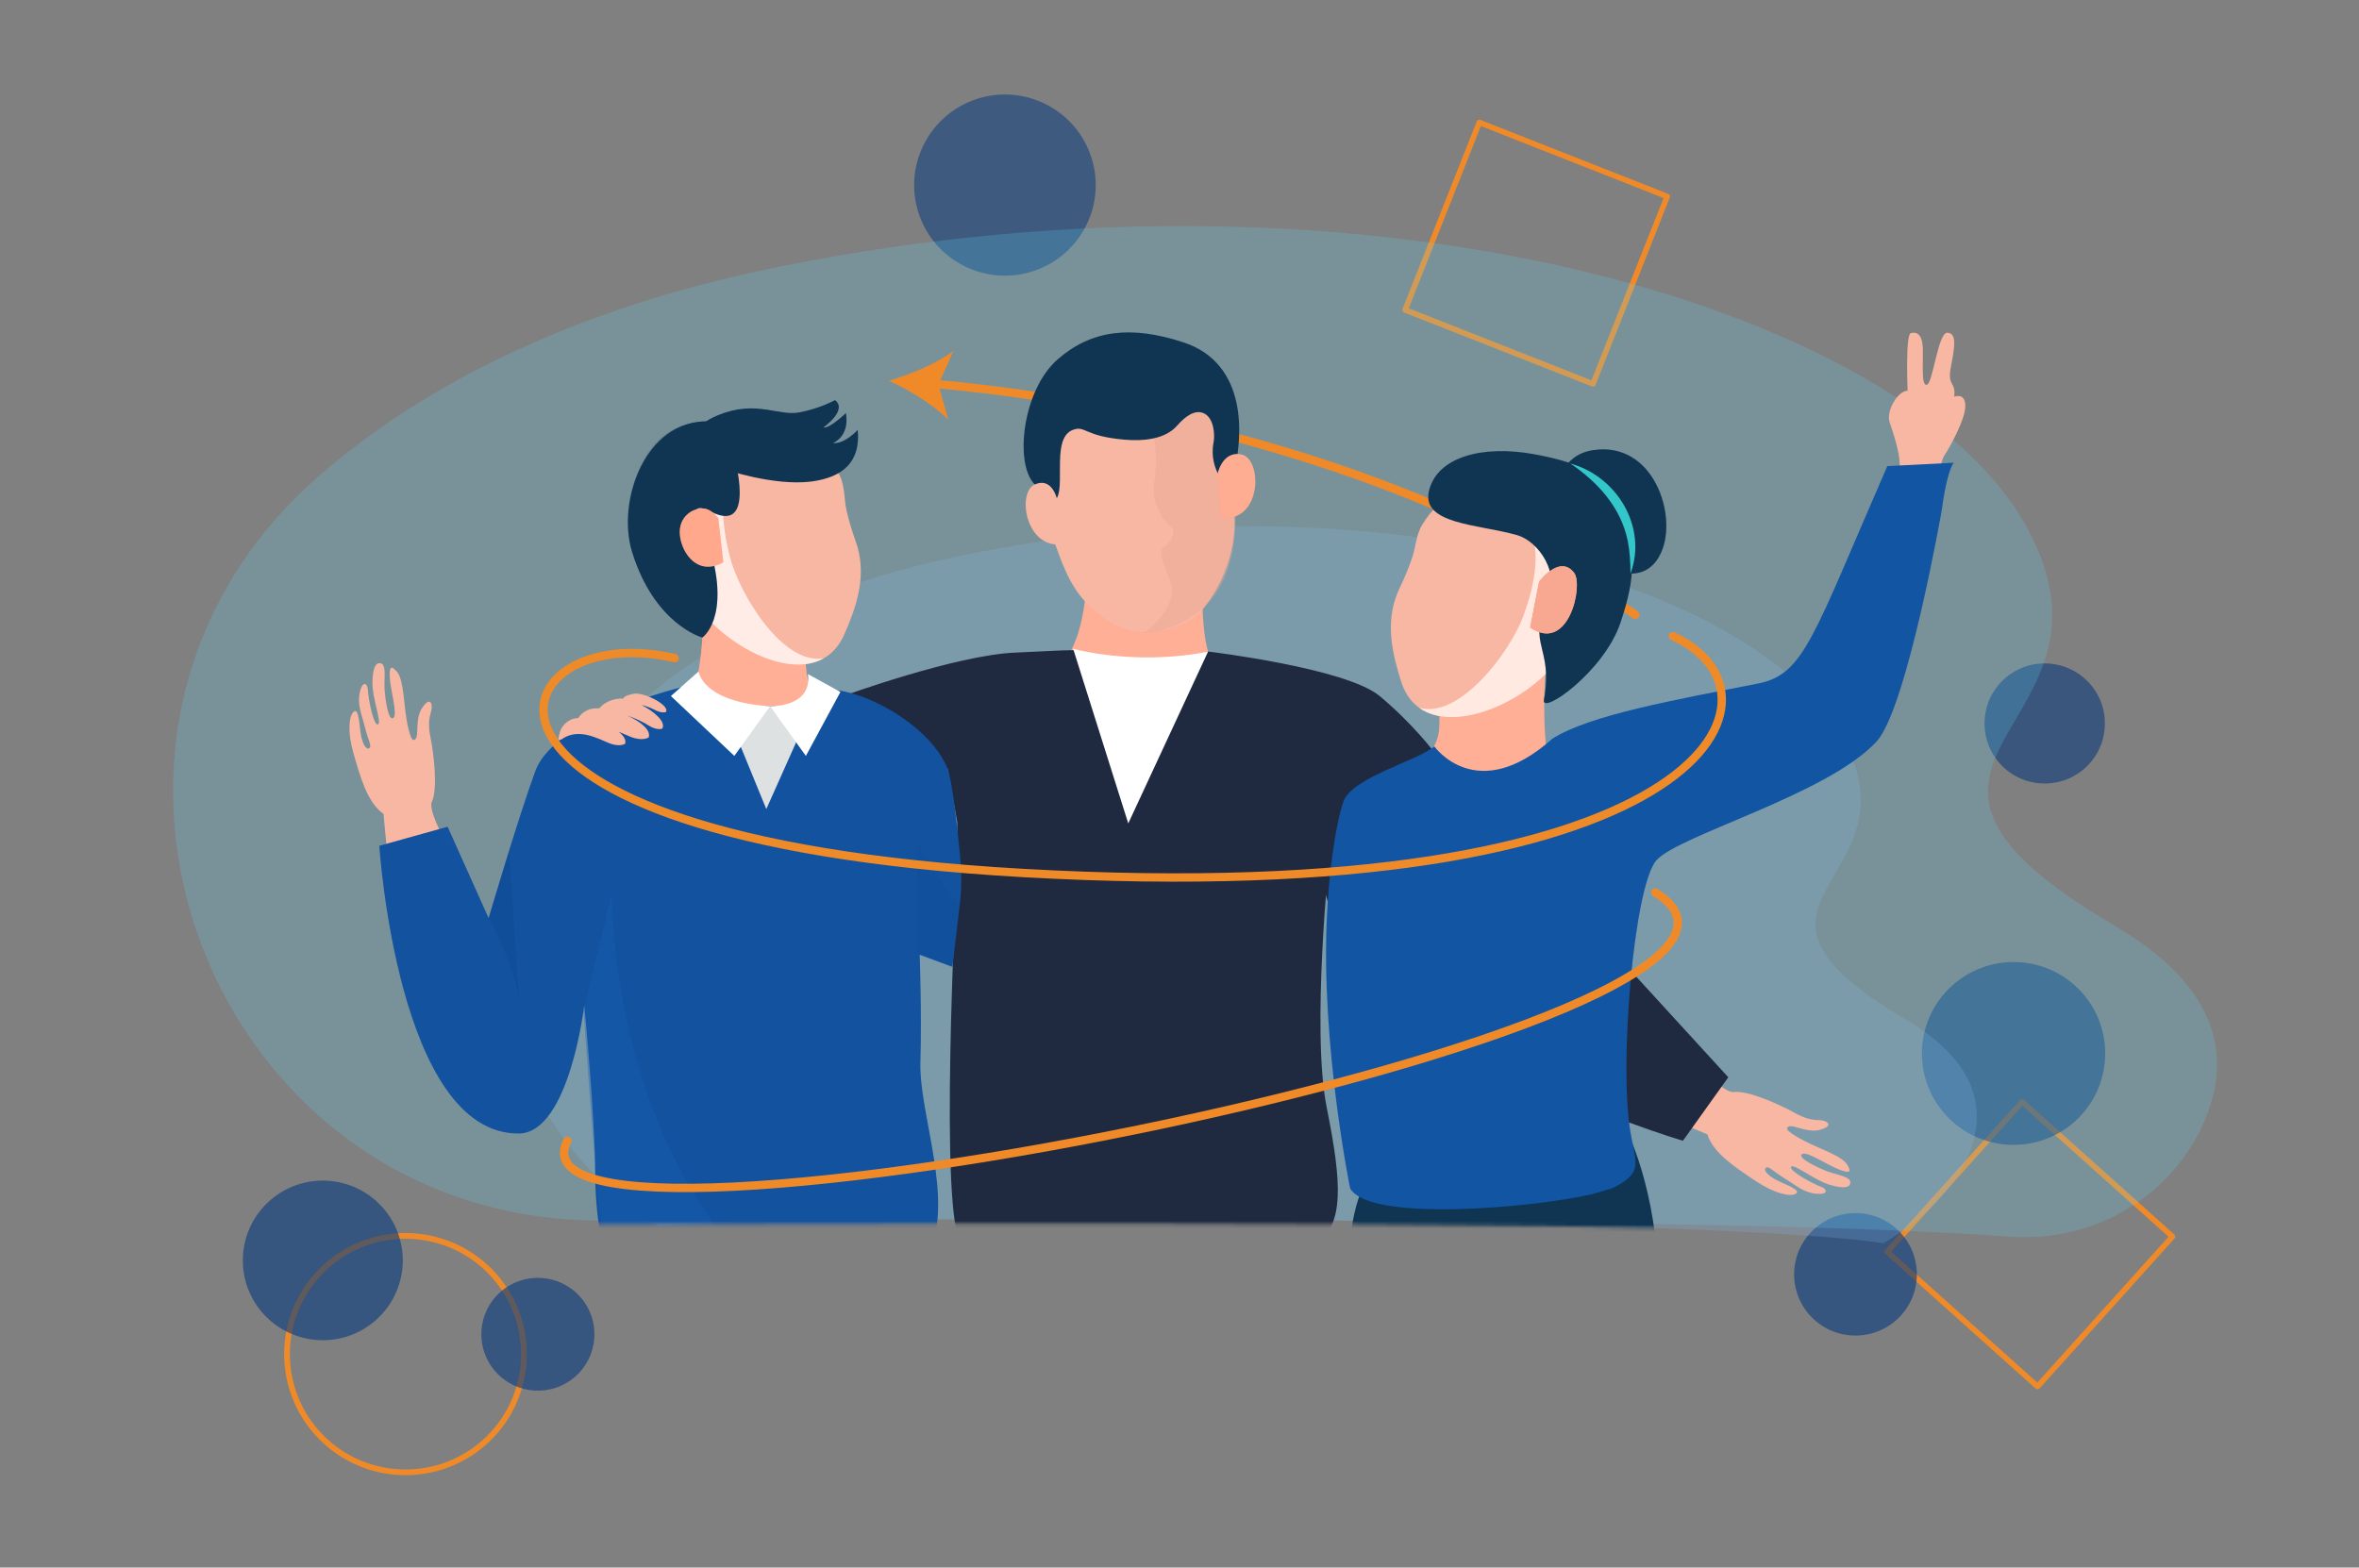
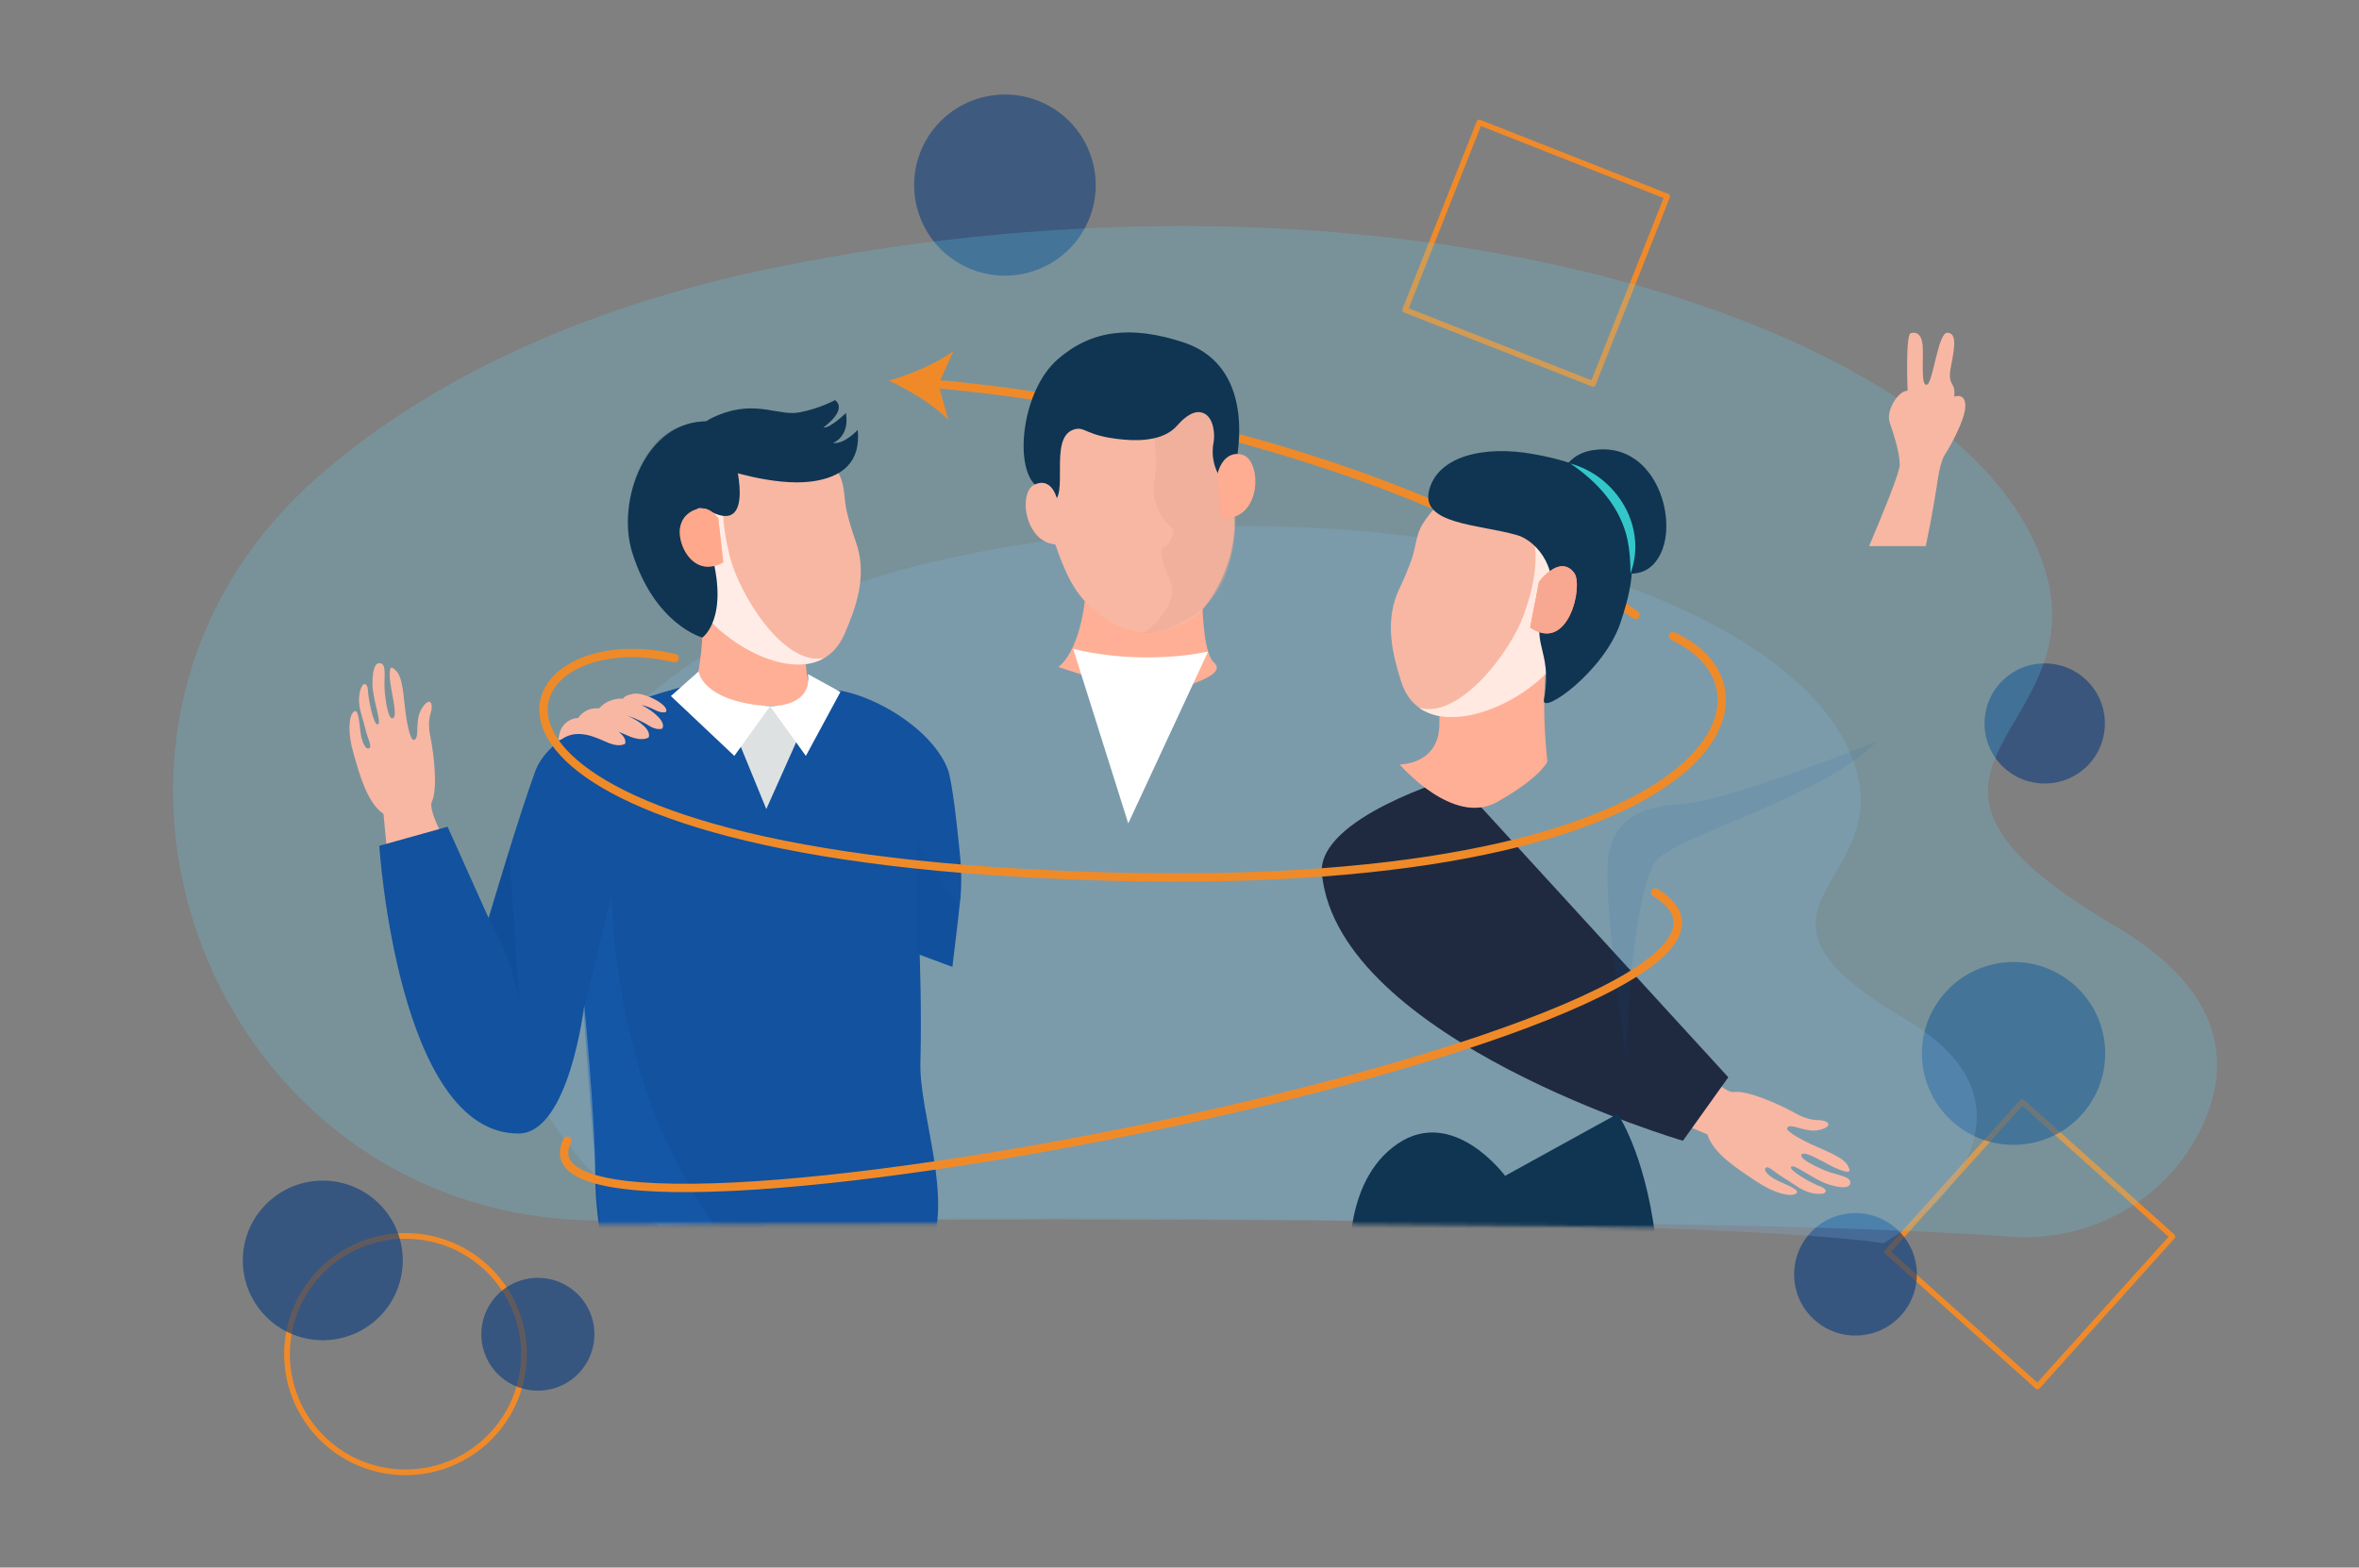
<svg xmlns="http://www.w3.org/2000/svg" width="650" height="432" viewBox="0 0 650 432" fill="none">
  <rect x="0" y="0" width="650" height="432" fill="#808080" stroke="none" />
  <mask id="mask0_499_1885" style="mask-type:luminance" maskUnits="userSpaceOnUse" x="0" y="0" width="650" height="432">
    <path d="M650 0.15H0V431.7H650V0.15Z" fill="white" />
  </mask>
  <g mask="url(#mask0_499_1885)">
    <path d="M459.378 54.143L407.614 33.743L387.171 85.398L438.935 105.798L459.378 54.143Z" stroke="#F08A29" stroke-width="1.53" stroke-linecap="round" stroke-linejoin="round" />
    <path d="M598.601 340.778L557.19 303.674L520.008 344.998L561.419 382.102L598.601 340.778Z" stroke="#F08A29" stroke-width="1.53" stroke-linecap="round" stroke-linejoin="round" />
    <path opacity="0.61" d="M499.968 363.745C493.02 357.523 492.446 346.85 498.681 339.916C504.916 332.983 515.612 332.41 522.56 338.632C529.508 344.854 530.082 355.527 523.847 362.461C517.612 369.394 506.916 369.967 499.968 363.745Z" fill="#073B7F" />
    <path opacity="0.54" d="M537.952 309.067C527.578 299.773 526.717 283.832 536.03 273.48C545.344 263.127 561.318 262.268 571.693 271.562C582.067 280.856 582.928 296.797 573.614 307.149C564.301 317.502 548.326 318.361 537.952 309.067Z" fill="#073B7F" />
    <path opacity="0.54" d="M264.654 72.773C252.61 66.031 248.323 50.81 255.088 38.792C261.845 26.773 277.098 22.495 289.142 29.246C301.186 35.989 305.473 51.209 298.708 63.228C291.951 75.247 276.698 79.525 264.654 72.773Z" fill="#073B7F" />
    <path opacity="0.54" d="M575.997 188.603C581.962 195.545 581.154 205.993 574.197 211.946C567.24 217.899 556.77 217.092 550.805 210.15C544.839 203.208 545.648 192.76 552.605 186.807C559.562 180.854 570.032 181.661 575.997 188.603Z" fill="#00327B" />
    <path d="M87.23 394.707C75.316 381.204 76.62 360.621 90.151 348.724C103.682 336.835 124.309 338.137 136.232 351.64C148.145 365.142 146.841 385.725 133.31 397.623C119.779 409.511 99.152 408.209 87.23 394.707Z" stroke="#F08A29" stroke-width="1.57" stroke-linecap="round" stroke-linejoin="round" />
    <path opacity="0.61" d="M136.51 377.976C130.823 371.529 131.449 361.706 137.91 356.03C144.371 350.355 154.215 350.98 159.902 357.428C165.589 363.875 164.963 373.698 158.502 379.373C152.041 385.049 142.197 384.424 136.51 377.976Z" fill="#073B7F" />
    <path opacity="0.61" d="M72.403 361.888C64.359 352.776 65.246 338.875 74.377 330.848C83.508 322.821 97.439 323.706 105.482 332.818C113.526 341.929 112.639 355.831 103.508 363.858C94.378 371.885 80.447 371 72.403 361.888Z" fill="#073B7F" />
  </g>
  <g style="mix-blend-mode:multiply" opacity="0.2">
    <path d="M165.841 336.358C279.524 336.089 478.95 335.265 553.813 340.801C575.319 342.398 596.033 331.334 605.885 312.191C606.616 310.768 607.277 309.336 607.859 307.878C614.807 290.583 611.024 271.805 582.684 255.135C502.664 208.059 589.641 201.984 558.327 145.05C526.204 86.632 379.772 39.824 213.661 73.719C158.754 84.922 116.944 105.757 87.691 131.348C6.27 202.574 57.568 336.618 165.85 336.358H165.841Z" fill="#5FDDFF" />
  </g>
  <g style="mix-blend-mode:multiply" opacity="0.21">
    <path d="M181.694 337.938C222.409 333.72 476.15 335.673 518.934 342.624C530.343 335.933 538.709 327.498 542.561 317.918C547.448 305.743 544.796 292.527 524.838 280.786C468.506 247.646 529.734 243.377 507.69 203.295C485.072 162.171 381.998 129.222 265.054 153.085C129.866 180.672 107.413 291.208 181.686 337.938H181.694Z" fill="#84BDF1" />
  </g>
  <mask id="mask1_499_1885" style="mask-type:luminance" maskUnits="userSpaceOnUse" x="43" y="47" width="572" height="296">
    <path d="M163.52 337.4C278.82 337.122 481.08 336.289 556.996 341.912C578.815 343.526 599.815 334.05 609.807 314.629C610.546 313.189 611.216 311.731 611.807 310.256C618.851 292.709 615.025 273.671 586.276 256.758C505.116 209.013 570.388 210.393 561.57 145.111C544.665 19.892 380.476 38.393 212.009 72.774C156.328 84.133 113.918 105.263 84.247 131.226C1.678 203.451 53.706 337.66 163.52 337.4Z" fill="white" />
  </mask>
  <g mask="url(#mask1_499_1885)">
    <path d="M256.984 105.74C289.386 108.578 380.702 120.657 450.583 169.426" stroke="#F08A29" stroke-width="2.3" stroke-linecap="round" stroke-linejoin="round" />
    <path d="M244.949 104.916C250.454 107.441 257.21 111.545 261.28 115.667L258.567 105.94L262.715 96.733C258.071 100.195 250.775 103.241 244.949 104.907V104.916Z" fill="#F08A29" />
    <path d="M458.792 282.982C467.514 294.124 475.193 301.292 477.671 300.953C481.619 300.407 490.585 304.503 494.463 306.672C495.611 307.314 498.185 308.685 500.985 308.677C503.385 308.677 504.977 309.978 502.646 310.95C500.316 311.922 498.785 311.757 494.907 310.638C493.02 310.091 492.637 310.464 492.42 310.889C492.037 311.636 495.776 313.935 500.533 316.001C505.446 318.135 508.246 319.489 509.125 321.199C509.803 322.518 510.316 323.602 507.003 322.405C503.69 321.207 497.742 317.077 496.498 318.066C495.255 319.055 500.151 321.468 503.133 322.665C506.116 323.863 510.125 324.201 509.829 326.032C509.629 327.29 508.09 327.681 504.02 326.466C499.951 325.251 494.22 320.53 493.516 321.572C492.811 322.613 499.751 326.37 501.638 327.004C503.585 327.663 503.89 329.338 500.368 328.965C496.846 328.592 494.95 326.691 491.724 324.739C488.498 322.778 487.341 321.216 486.55 321.849C485.767 322.465 487.167 324.184 490.307 325.598C493.446 327.013 496.272 328.184 494.742 329.017C493.211 329.85 488.907 328.904 483.854 325.52C478.802 322.136 472.054 317.91 470.454 312.616C470.454 312.616 466.358 310.994 448.609 303.132C406.121 284.31 456.149 279.598 458.801 282.991L458.792 282.982Z" fill="#F8B7A3" />
    <path d="M400.625 214.263L476.219 296.884L463.714 314.378C463.714 314.378 368.771 286.592 364.241 240.808C362.71 225.379 400.625 214.255 400.625 214.255V214.263Z" fill="#1F2A41" />
    <path d="M130.423 244.358C122.431 232.686 117.909 223.219 118.987 220.954C120.701 217.361 119.509 207.59 118.622 203.251C118.361 201.967 117.831 199.104 118.683 196.448C119.413 194.166 118.648 192.257 117.013 194.175C115.379 196.101 115.074 197.602 114.961 201.629C114.909 203.59 114.439 203.842 113.97 203.92C113.144 204.058 112.074 199.806 111.544 194.652C110.996 189.332 110.544 186.261 109.187 184.907C108.135 183.857 107.256 183.05 107.396 186.564C107.535 190.079 109.683 196.995 108.361 197.871C107.039 198.748 106.222 193.368 105.978 190.166C105.735 186.963 106.63 183.05 104.796 182.772C103.535 182.581 102.7 183.926 102.622 188.17C102.543 192.413 105.317 199.286 104.109 199.642C102.9 199.997 101.421 192.266 101.378 190.278C101.335 188.222 99.83 187.432 99.126 190.894C98.421 194.357 99.647 196.743 100.543 200.396C101.439 204.058 102.578 205.629 101.735 206.193C100.908 206.749 99.691 204.9 99.291 201.481C98.891 198.071 98.63 195.025 97.378 196.231C96.126 197.437 95.717 201.82 97.413 207.642C99.108 213.474 101.108 221.171 105.674 224.295C105.674 224.295 105.978 228.677 108.109 247.942C113.205 294.055 132.866 247.898 130.431 244.358H130.423Z" fill="#F8B7A3" />
    <path d="M331.735 147.159C331.735 147.159 329.474 178.155 334.561 182.668C339.648 187.18 316.126 191.814 316.126 191.814L291.594 183.805C291.594 183.805 300.16 178.806 299.542 151.576C299.325 142.074 331.735 147.159 331.735 147.159Z" fill="#FFAF95" />
-     <path d="M232.331 191.814C232.331 191.814 263.376 180.516 279.777 179.848C285.785 179.605 292.681 179.162 295.673 179.179C300.83 179.205 304.308 182.763 304.308 182.763C304.308 182.763 317.265 186.616 332.892 179.553C332.892 179.553 370.858 184.082 380.146 191.814C389.433 199.546 395.399 207.564 395.399 207.564L378.389 238.873L366.336 235.619C366.336 235.619 361.275 283.78 365.554 305.153C369.832 326.501 370.345 337.443 362.571 342.832C342.553 356.708 270.037 346.902 265.089 342.832C258.48 337.391 263.585 241.841 263.585 241.841L263.776 226.62L261.141 211.964" fill="#1F2A41" />
    <path d="M396.973 176.411C396.973 176.411 396.625 194.478 396.616 199.511C396.599 210.792 385.694 210.68 385.694 210.68C385.694 210.68 400.373 227.835 412.512 221.006C424.643 214.177 426.365 209.838 426.365 209.838C426.365 209.838 423.53 188.074 428 172.784C430.191 165.304 396.973 176.411 396.973 176.411Z" fill="#FF8B65" />
    <path opacity="0.41" d="M396.973 176.411C396.973 176.411 396.625 194.478 396.616 199.511C396.599 210.792 385.694 210.68 385.694 210.68C385.694 210.68 400.373 227.835 412.512 221.006C424.643 214.177 426.365 209.838 426.365 209.838C426.365 209.838 423.53 188.074 428 172.784C430.191 165.304 396.973 176.411 396.973 176.411Z" fill="#FFE4DB" />
    <path d="M337.292 131.435C336.379 129.56 335.387 127.721 334.831 125.716C334.066 122.939 336.17 119.538 334.796 116.943C333.37 114.244 331.396 111.797 329.37 109.524C325.239 104.89 319.526 100.542 313.1 100.117C312.386 100.074 311.665 100.074 310.952 100.134L310.778 100.152C309.36 100.273 307.943 100.499 306.551 100.811L305.395 101.072C298.551 102.616 293.794 108.352 290.846 114.383C289.333 117.464 288.212 120.735 287.429 124.076C287.003 125.898 286.707 127.695 286.951 129.569C287.246 131.825 290.151 133.665 290.029 135.973C289.899 138.334 289.168 140.633 289.212 143.002C289.255 145.475 290.029 147.922 290.846 150.231C293.221 156.939 295.603 163.074 300.986 167.673C302.438 168.914 303.96 170.068 305.534 171.144C309.23 173.669 314.143 174.693 319.03 173.921L320.161 173.747C325.048 172.975 329.413 170.493 332.153 166.961C338.77 158.414 342.344 145.814 338.761 134.906C338.37 133.717 337.84 132.58 337.292 131.452V131.435Z" fill="#F8B7A3" />
    <path opacity="0.41" d="M339.292 131.122C338.379 129.248 337.388 127.408 336.831 125.404C336.066 122.627 336.161 119.538 334.787 116.943C333.361 114.244 331.387 111.797 329.361 109.524C325.231 104.89 319.517 100.542 313.091 100.117C312.378 100.074 311.656 100.074 310.943 100.134L310.769 100.152C310.36 100.186 309.96 100.291 309.552 100.343C312.352 104.621 320.691 117.906 318.004 133.075C317.291 137.101 318.865 139.713 319.778 141.727C320.439 143.184 322.239 144.937 323.257 145.848C323.744 146.291 322.604 150.014 320.622 150.777C318.395 151.628 322.283 159.516 322.717 160.948C324.483 166.727 316.613 174.025 314.726 174.459C321.7 174.45 328.761 170.259 332.153 166.953C344.057 155.333 339.848 132.251 339.301 131.122H339.292Z" fill="#E4A691" />
    <path d="M523.465 128.111C523.465 130.151 518.908 141.327 515.012 150.508H530.63C532.474 141.796 533.639 134.082 533.639 134.082C533.639 134.082 534.404 127.608 535.804 125.447C537.204 123.287 541.526 115.668 541.526 111.867C541.526 108.066 538.465 109.324 538.465 109.324C538.969 104.881 536.439 106.782 537.578 100.942C538.726 95.102 539.109 91.804 536.561 91.7C534.013 91.596 532.613 105.515 530.96 106.027C529.308 106.539 529.943 100.056 529.813 95.995C529.682 91.934 528.03 91.422 526.508 91.804C524.978 92.186 525.621 107.675 525.621 107.675C522.951 107.675 519.638 113.264 520.656 116.31C521.673 119.356 523.456 124.562 523.456 128.12L523.465 128.111Z" fill="#F8B7A3" />
    <path d="M385.529 162.353C385.32 162.796 385.12 163.247 384.937 163.707C381.755 171.803 383.572 180.047 386.12 187.953C392.685 208.328 426.2 192.517 431.87 177.01C438.226 159.629 433.896 143.219 420.191 136.615C411.695 132.519 400.642 130.871 391.998 144.408C390.146 147.306 390.129 150.838 389.016 154.005C388.007 156.878 386.842 159.603 385.529 162.336V162.353Z" fill="#F8B7A3" />
    <g style="mix-blend-mode:multiply">
      <path d="M420.182 136.624C416.826 135.01 413.078 133.795 409.234 133.726C409.512 133.856 409.799 133.969 410.069 134.107C423.774 140.702 426.095 152.409 419.739 169.79C416.112 179.7 402.121 198.244 391.042 195.059C402.59 203.329 427.087 190.07 431.852 177.027C438.209 159.646 433.878 143.228 420.173 136.633L420.182 136.624Z" fill="#FFE9E1" />
    </g>
    <path d="M429.4 133.96C429.4 133.96 429.922 125.43 438.983 124.05C455.592 121.525 462.323 142.013 457.723 152.235C452.836 163.1 440.983 155.489 440.983 155.489L429.391 133.96H429.4Z" fill="#0F3552" />
    <g style="mix-blend-mode:multiply" opacity="0.16">
      <path d="M429.4 133.96C429.4 133.96 429.922 125.43 438.983 124.05C455.592 121.525 462.323 142.013 457.723 152.235C452.836 163.1 440.983 155.489 440.983 155.489L429.391 133.96H429.4Z" fill="#0F3552" />
    </g>
    <path d="M417.947 147.454C407.303 144.443 391.494 144.503 393.755 135.218C396.016 125.933 408.443 122.549 422.747 125.178C437.052 127.807 441.531 131.009 446.044 141.527C450.566 152.044 451.027 158.067 446.505 171.595C441.983 185.124 424.608 197.238 425.417 192.847C428.061 178.546 420.817 177.348 426.174 166.519C430.356 158.075 423.878 149.12 417.947 147.445V147.454Z" fill="#0F3552" />
    <g style="mix-blend-mode:multiply" opacity="0.16">
      <path d="M430.261 126.896L431.556 128.328C431.556 128.328 440.992 155.489 424.217 175.335C424.678 179.804 427.139 183.562 425.417 192.856C424.608 197.238 441.983 185.132 446.505 171.604C451.027 158.075 450.557 152.062 446.044 141.536C442.435 133.136 438.852 129.404 430.261 126.896Z" fill="#0F3552" />
    </g>
    <path d="M222.365 177.123C222.365 177.123 219.731 192.526 228.766 193.654C237.801 194.782 238.557 211.313 238.557 211.313L226.505 221.084H195.251L189.225 196.57L191.86 188.395C191.86 188.395 194.869 174.494 192.99 166.606C191.112 158.718 222.365 177.123 222.365 177.123Z" fill="#FF8B65" />
    <path d="M222.365 177.123C222.365 177.123 219.731 192.526 228.766 193.654C237.801 194.782 238.557 211.313 238.557 211.313L226.505 221.084H195.251L189.225 196.57L191.86 188.395C191.86 188.395 194.869 174.494 192.99 166.606C191.112 158.718 222.365 177.123 222.365 177.123Z" fill="#FFAF95" />
    <path d="M331.466 113.802C329.257 112.96 326.752 114.539 324.361 117.273C321.082 121.03 315.221 121.655 309.56 121.143C298.708 120.163 299.082 117.229 295.699 118.436C288.846 120.874 294.829 137.327 289.716 138.429C288.072 138.785 289.377 137.743 285.116 133.509C279.437 127.868 281.698 107.493 291.473 98.989C300.734 90.936 311.647 89.6 326.083 94.346C343.492 100.065 343.518 119.946 338.753 134.88C338.753 134.88 332.874 129.691 334.387 121.933C334.805 119.798 334.5 114.939 331.457 113.784L331.466 113.802Z" fill="#0F3552" />
    <path d="M235.87 149.476C236.036 149.944 236.183 150.413 236.323 150.89C238.636 159.273 235.975 167.291 232.618 174.884C223.957 194.461 192.286 175.248 188.269 159.238C183.764 141.293 189.79 125.421 204.113 120.284C212.991 117.099 224.157 116.613 231.331 130.975C232.87 134.047 232.522 137.57 233.288 140.833C233.983 143.801 234.862 146.629 235.879 149.484L235.87 149.476Z" fill="#F8B7A3" />
    <g style="mix-blend-mode:multiply">
      <path d="M204.095 120.275C207.6 119.017 211.461 118.201 215.287 118.531C215 118.627 214.704 118.722 214.417 118.818C200.104 123.955 196.556 135.349 201.069 153.294C203.634 163.525 215.617 183.423 226.966 181.41C214.609 188.43 191.642 172.689 188.26 159.221C183.755 141.275 189.782 125.395 204.104 120.267L204.095 120.275Z" fill="#FFECE7" />
    </g>
    <path d="M335.405 130.914C335.405 130.914 336.692 123.981 342.214 125.3C347.736 126.61 347.927 143.67 336.509 142.82" fill="#FF8B65" />
    <path d="M191.86 188.395C191.86 188.395 207.608 199.737 224.774 191.814C224.774 191.814 226.192 188.239 236.14 191.51C246.088 194.782 257.61 202.861 261.132 211.972C262.419 215.296 263.828 228.486 264.567 236.183C264.924 239.854 264.958 243.542 264.68 247.221L262.437 266.451L253.41 263.127C253.41 263.127 253.993 278.574 253.61 292.848C253.236 307.123 263.028 330.64 255.871 345.374H166.633C166.633 345.374 163.998 337.191 163.998 322.908C163.998 308.624 160.989 277.064 160.989 277.064C160.989 277.064 156.85 312.304 142.919 312.382C109.63 312.581 104.509 233.094 104.509 233.094L123.335 227.835L134.632 253.009C134.632 253.009 142.727 225.518 147.484 212.545C153.311 196.656 191.869 188.378 191.869 188.378L191.86 188.395Z" fill="#12529E" />
    <g style="mix-blend-mode:multiply">
      <path d="M252.715 232.278L252.749 262.468L261.976 266.425C261.976 266.425 265.706 250.97 263.585 248.497C258.819 242.943 252.723 232.287 252.723 232.287L252.715 232.278Z" fill="#0C408E" fill-opacity="0.1" />
    </g>
    <path opacity="0.41" d="M335.405 130.914C335.405 130.914 336.692 123.981 342.214 125.3C347.736 126.61 347.927 143.67 336.509 142.82" fill="#FFDED3" />
    <path d="M414.712 324.045L445.722 306.958C445.722 306.958 453.07 317.476 456.053 340.402C458.305 357.688 372.067 349.627 372.067 349.627C372.067 349.627 369.658 325.746 385.068 315.228C400.477 304.711 414.721 324.045 414.721 324.045H414.712Z" fill="#0F3552" />
-     <path d="M484.289 188.395C461.61 192.864 437.974 197.03 427.722 203.59C406.869 222.212 395.199 205.681 395.199 205.681C390.677 209.69 372.398 214.229 370.137 220.989C367.876 227.749 366.18 240.713 365.615 252.549C363.919 288.041 372.015 327.507 372.015 327.507C377.424 336.827 421.826 332.913 438.522 329.139C442.018 328.123 444.122 327.507 444.122 327.507L445.227 326.969C452.705 322.969 450.74 320.478 449.27 312.087C446.027 293.612 450.209 244.019 456.427 237.06C462.636 230.109 503.499 219.027 517.056 204.371C525.456 195.294 535.091 140.295 535.091 140.295C535.091 140.295 536.222 130.715 538.291 127.521L520.03 128.458C499.359 175.813 497.194 185.853 484.298 188.395H484.289Z" fill="#1255A3" />
    <path d="M291.481 138.438C291.481 138.438 290.325 131.235 285.125 133.517C279.924 135.8 282.82 152.608 293.89 149.727" fill="#F8B7A3" />
    <path d="M221.887 198.921L211.148 222.967L200.521 197.029L212.191 194.626L221.887 198.921Z" fill="#DEE1E2" />
    <path d="M310.882 226.924L332.883 179.553C332.883 179.553 315.682 183.666 295.699 178.806L310.882 226.924Z" fill="white" />
    <path d="M192.486 185.037C192.486 185.037 193.364 193.463 212.191 194.626L202.339 208.319L184.86 191.823L192.486 185.046V185.037Z" fill="white" />
    <path d="M222.583 185.749C222.583 185.749 224.774 194.279 212.2 194.626L222.052 208.319L231.575 190.695L222.583 185.757V185.749Z" fill="white" />
    <path d="M199.295 129.231C199.295 129.231 213.156 134.03 223.539 132.702C232.34 131.574 237.192 127.165 236.34 118.47C236.34 118.47 232.722 122.462 229.522 122.089C229.522 122.089 234.201 120.397 233.088 113.819C233.088 113.819 228.583 118.193 226.887 117.794C226.887 117.794 233.662 113.073 230.088 110.253C230.088 110.253 226.131 112.509 220.296 113.637C214.461 114.765 208.382 110.114 197.895 114.392C190.782 117.29 190.112 121.126 189.234 128.111C188.355 135.088 199.295 129.248 199.295 129.248V129.231Z" fill="#0F3552" />
    <path d="M202.26 125.656C202.26 125.656 208.565 147.541 195.851 140.989C186.877 136.364 195.199 149.606 195.669 151.203C201.269 170.363 193.538 175.691 193.538 175.691C193.538 175.691 180.416 172.237 174.172 152.14C169.876 138.316 177.659 115.633 195.286 116.101C212.904 116.57 202.26 125.647 202.26 125.647V125.656Z" fill="#0F3552" />
    <g style="mix-blend-mode:multiply" opacity="0.16">
      <path d="M193.164 146.074C192.051 143.636 194.938 141.813 195.851 140.998C190.442 140.139 181.529 125.812 188.286 117.281C177.181 119.954 169.963 138.62 174.172 152.157C180.425 172.263 193.538 175.708 193.538 175.708C193.538 175.708 199.086 171.881 197.373 159.047C195.451 154.431 194.095 150.118 193.164 146.074Z" fill="#0F3552" />
    </g>
    <g style="mix-blend-mode:multiply" opacity="0.54">
      <path d="M134.623 253.027C134.623 253.027 143.258 268.508 143.258 279.277L140.327 234.213L134.614 253.027H134.623Z" fill="#011558" fill-opacity="0.1" />
    </g>
    <g style="mix-blend-mode:multiply" opacity="0.36">
      <path d="M168.615 245.963L160.806 278.53C160.806 278.53 164.476 333.278 166.624 345.383C168.215 354.365 209.226 352.247 203.199 345.383C167.642 304.884 168.607 245.963 168.607 245.963H168.615Z" fill="#1861B7" />
    </g>
    <path d="M172.25 204.961C172.25 204.961 170.807 206.002 167.772 204.779C164.737 203.555 159.354 200.431 154.702 203.772L153.832 203.937C153.832 203.937 154.128 201.064 155.224 199.988C155.667 199.372 156.345 198.782 157.389 198.296C157.911 198.053 158.572 197.923 159.311 197.888C159.798 197.09 160.58 196.309 161.928 195.676C162.746 195.294 163.859 195.164 165.111 195.216C166.085 194.096 167.807 192.76 170.72 192.526C171.007 192.5 171.329 192.526 171.668 192.552C171.903 192.074 172.624 191.562 174.503 191.198C177.459 190.625 184.747 194.435 183.46 196.24C183.46 196.24 182.373 196.648 180.529 195.693C179.546 195.181 178.285 194.652 176.755 194.279C180.312 196.11 183.538 198.956 182.494 200.787C182.494 200.787 181.068 201.446 178.642 199.884C177.529 199.164 175.329 198.036 172.842 197.203C176.52 198.843 179.425 201.203 178.738 203.225C178.738 203.225 177.103 204.405 173.668 203.017C172.763 202.652 171.668 202.141 170.459 201.655C171.824 202.731 172.598 203.902 172.242 204.969L172.25 204.961Z" fill="#F8B7A3" />
    <path d="M424.078 160.34C424.078 160.34 429.748 152.608 433.748 157.876C436.339 161.295 432.2 180.212 421.634 172.914" fill="#FF8B65" />
    <path d="M421.634 172.923C432.2 180.221 436.339 161.303 433.748 157.884C429.756 152.617 424.078 160.349 424.078 160.349" fill="#F8A790" />
    <path d="M197.912 142.803C197.912 142.803 196.269 140.659 194.582 140.251C191.59 139.531 186.738 141.987 187.347 147.584C187.895 152.574 192.338 158.882 199.295 154.951" fill="#FF8B65" />
    <path opacity="0.41" d="M197.912 142.803C197.912 142.803 196.269 140.659 194.582 140.251C191.59 139.531 186.738 141.987 187.347 147.584C187.895 152.574 192.338 158.882 199.295 154.951" fill="#FFD1C2" />
    <g style="mix-blend-mode:multiply">
      <path d="M442.87 240.826C442.87 255.482 448.148 293.057 448.148 293.057C448.296 271.05 451.801 242.24 456.418 237.068C462.627 230.117 503.49 219.036 517.047 204.379C517.047 204.379 476.376 220.728 463.575 221.57C450.775 222.412 442.861 226.169 442.861 240.826H442.87Z" fill="#1255A3" fill-opacity="0.1" />
    </g>
    <path d="M456.097 245.963C515.012 281.967 134.631 357.688 156.319 314.378" stroke="#F08A29" stroke-width="2.3" stroke-linecap="round" stroke-linejoin="round" />
    <path d="M460.966 175.327C496.881 191.814 468.549 251.126 281.881 240.583C112.1 230.994 137.319 169.973 185.886 181.375" stroke="#EF8A29" stroke-width="2.3" stroke-linecap="round" stroke-linejoin="round" />
    <path d="M432.696 127.738C445.54 131.261 454.01 145.267 449.262 158.084C449.262 154.925 449.079 151.862 448.479 148.929C446.627 139.895 440.235 132.806 432.696 127.747V127.738Z" fill="#33C7CA" />
  </g>
</svg>